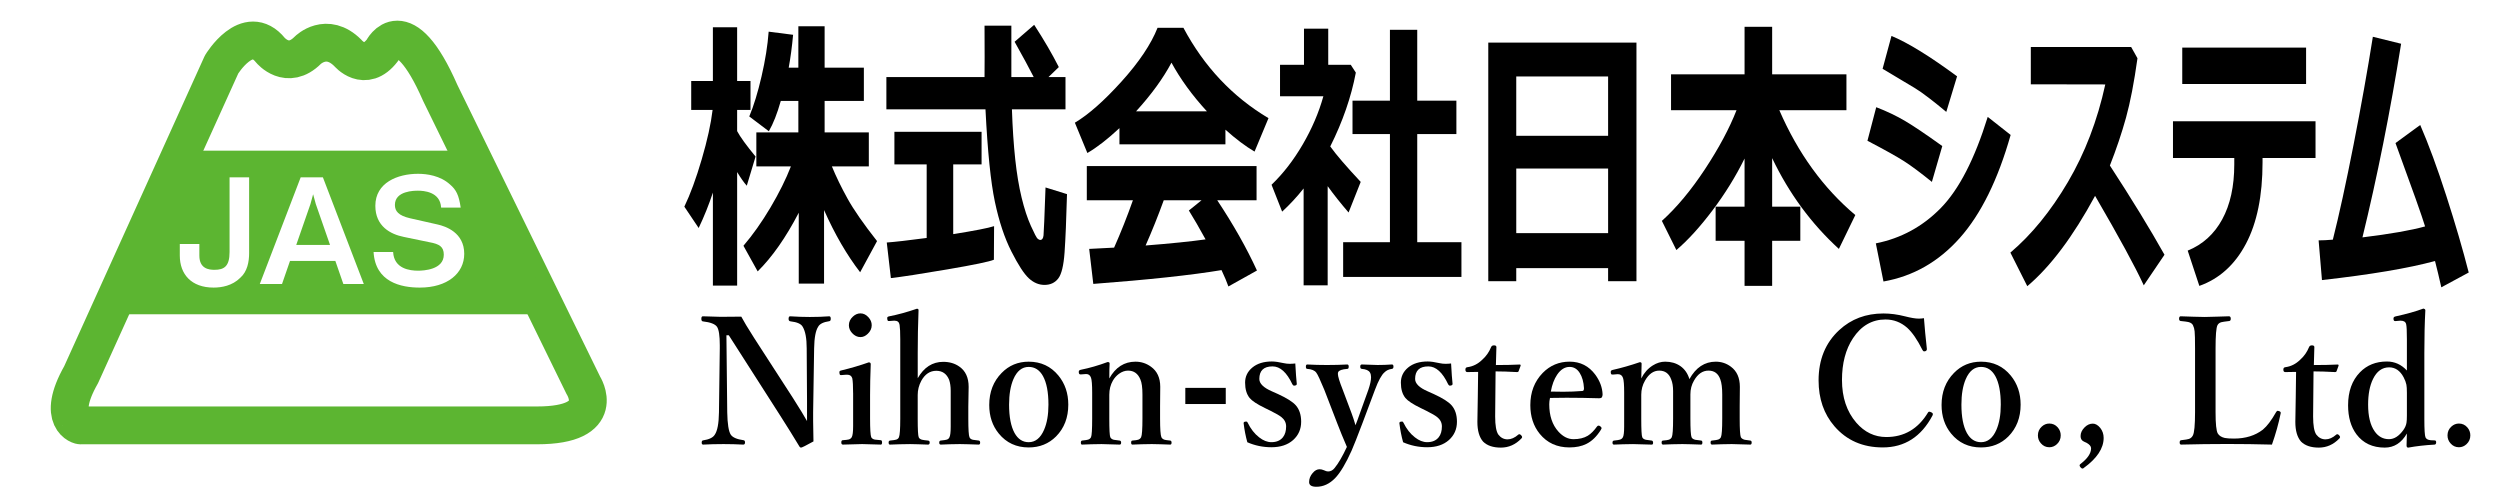
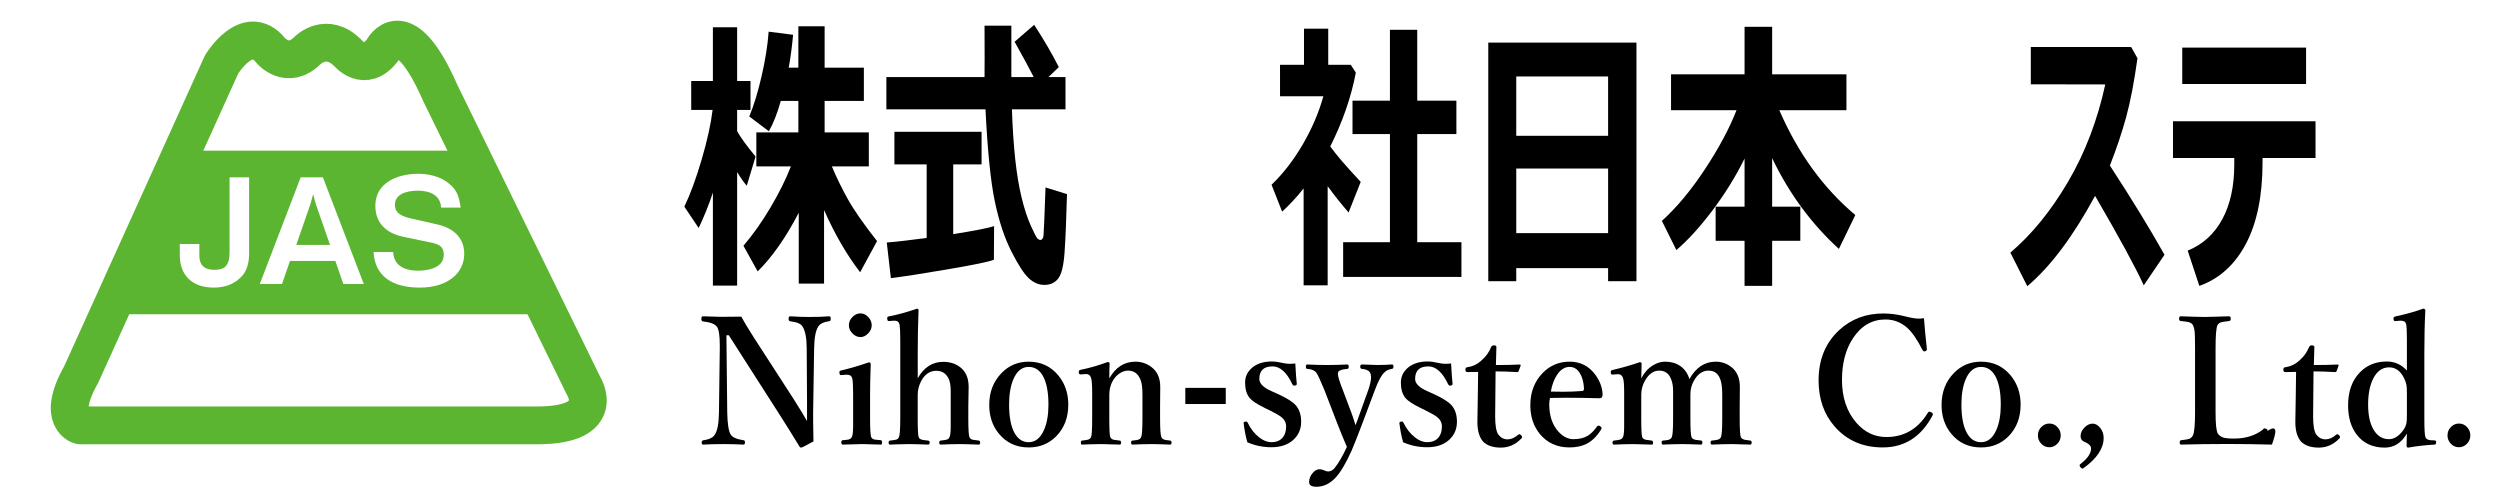
<svg xmlns="http://www.w3.org/2000/svg" version="1.1" x="0px" y="0px" viewBox="0 0 255.7 50.2">
  <g>
    <path d="M72.915,19.696c-0.41,1.242-0.895,2.45-1.455,3.624l-1.465-2.183c0.612-1.271,1.205-2.884,1.777-4.839   c0.573-1.955,0.944-3.64,1.113-5.057h-2.188V8.287h2.217v-5.5h2.48v5.5h1.367v2.954h-1.367v2.168   c0.299,0.572,0.928,1.44,1.885,2.604l-0.898,2.983c-0.287-0.32-0.615-0.786-0.986-1.397v11.613h-2.48V19.696z M81.694,21.762   c-1.315,2.532-2.715,4.531-4.199,5.996l-1.455-2.62c0.963-1.125,1.885-2.43,2.764-3.914s1.576-2.886,2.09-4.206h-3.535v-3.478   h4.297v-3.216h-1.797c-0.365,1.291-0.771,2.324-1.221,3.1l-2.002-1.513c0.456-1.086,0.874-2.452,1.255-4.096   c0.381-1.645,0.624-3.17,0.728-4.577l2.5,0.32c-0.111,1.213-0.26,2.333-0.449,3.362h0.986V2.685h2.686v4.235h4.014v3.405h-4.014   v3.216h4.521v3.478h-3.779c0.436,1.057,0.97,2.156,1.602,3.296c0.631,1.14,1.637,2.588,3.018,4.344l-1.729,3.187   c-1.361-1.766-2.591-3.885-3.691-6.359v7.523h-2.588V21.762z" />
    <path d="M108.979,11.183h-5.479c0.065,1.911,0.177,3.609,0.337,5.093s0.377,2.796,0.654,3.936c0.277,1.14,0.592,2.103,0.947,2.889   c0.355,0.786,0.584,1.223,0.688,1.31c0.104,0.087,0.192,0.131,0.264,0.131c0.195,0,0.309-0.155,0.342-0.466   c0.032-0.311,0.101-1.945,0.205-4.904l2.197,0.684c-0.072,2.62-0.155,4.604-0.249,5.952c-0.095,1.349-0.311,2.241-0.649,2.678   c-0.339,0.437-0.808,0.654-1.406,0.654c-0.58,0-1.113-0.226-1.602-0.677s-1.083-1.365-1.782-2.743   c-0.7-1.377-1.263-3.07-1.689-5.078c-0.426-2.008-0.747-5.161-0.962-9.459H90.659V7.88h10.039c0.006-0.495,0.01-1.184,0.01-2.066   l-0.01-3.187h2.744V7.88h2.285c-0.443-0.874-1.094-2.076-1.953-3.609l2.002-1.732c1.002,1.542,1.842,2.983,2.52,4.322l-1.055,1.019   h1.738V11.183z M101.675,23.13l-0.02,3.435c-0.449,0.193-2.038,0.523-4.766,0.989s-4.652,0.762-5.771,0.888l-0.42-3.638   c0.814-0.058,2.174-0.213,4.082-0.466v-7.523h-3.301v-3.332h8.916v3.332h-2.9v7.131C99.696,23.596,101.089,23.324,101.675,23.13z" />
-     <path d="M125.337,14.763h-10.84v-1.659c-1.205,1.125-2.298,1.974-3.281,2.546l-1.279-3.1c1.4-0.834,2.993-2.241,4.78-4.22   c1.787-1.979,3.013-3.808,3.677-5.486h2.646c2.116,3.968,5.016,7.048,8.701,9.241l-1.425,3.419   c-0.925-0.543-1.917-1.29-2.979-2.241V14.763z M124.937,27.626c-3.092,0.515-7.464,0.985-13.115,1.412l-0.42-3.58l2.549-0.131   c0.69-1.552,1.332-3.167,1.924-4.846h-4.717v-3.493h17.363v3.493h-4.023c1.66,2.503,3.014,4.899,4.063,7.188l-2.92,1.63   C125.49,28.864,125.255,28.306,124.937,27.626z M116.196,11.387h7.246c-1.498-1.63-2.705-3.289-3.623-4.977   C118.954,8.03,117.746,9.689,116.196,11.387z M117.173,25.109c2.572-0.203,4.616-0.412,6.133-0.625   c-0.638-1.164-1.208-2.148-1.709-2.954l1.299-1.048h-3.867C118.456,22.063,117.837,23.606,117.173,25.109z" />
    <path d="M135.795,29.184h-2.461v-9.91c-0.684,0.864-1.416,1.654-2.197,2.372l-1.084-2.75c1.185-1.135,2.248-2.508,3.188-4.118   s1.646-3.254,2.114-4.933h-4.434V6.628h2.451V2.932h2.48v3.696h2.305l0.518,0.8c-0.476,2.503-1.348,5.021-2.617,7.552   c0.605,0.844,1.644,2.052,3.115,3.624l-1.24,3.129c-0.788-0.912-1.501-1.81-2.139-2.692V29.184z M149.477,28.326h-12.1v-3.551   h4.785v-11.06h-3.828v-3.419h3.828V3.048h2.793v7.247h4.004v3.419h-4.004v11.06h4.521V28.326z" />
    <path d="M164.477,27.423h-9.395v1.339h-2.861V4.358h15.156v24.404h-2.9V27.423z M164.477,13.89V7.821h-9.395v6.068H164.477z    M155.083,23.843h9.395v-6.606h-9.395V23.843z" />
    <path d="M178.432,16.218c-0.898,1.824-1.989,3.587-3.271,5.29s-2.517,3.058-3.701,4.067l-1.484-2.983   c1.517-1.368,2.986-3.131,4.409-5.29s2.498-4.169,3.228-6.032h-6.699V7.603h7.52v-4.86h2.822v4.86h7.598v3.667h-6.865   c1.907,4.395,4.499,7.97,7.773,10.725l-1.68,3.463c-2.819-2.571-5.095-5.666-6.826-9.284v4.962h2.881v3.492h-2.881v4.613h-2.822   v-4.613h-2.959v-3.492h2.959V16.218z" />
-     <path d="M198.657,14.938l-1.064,3.667c-1.159-0.941-2.111-1.649-2.856-2.125c-0.745-0.475-1.99-1.169-3.735-2.081l0.898-3.434   c1.087,0.417,2.077,0.89,2.969,1.419S197.023,13.764,198.657,14.938z M205.649,13.802c-1.302,4.589-3.035,8.101-5.2,10.536   c-2.165,2.435-4.768,3.919-7.808,4.454l-0.781-3.9c2.578-0.514,4.797-1.722,6.655-3.624s3.455-5.006,4.79-9.313L205.649,13.802z    M200.17,7.807l-1.104,3.638c-0.566-0.475-1.152-0.946-1.758-1.412c-0.605-0.465-1.097-0.81-1.475-1.033l-3.281-1.964l0.908-3.361   C195.128,4.363,197.365,5.741,200.17,7.807z" />
    <path d="M221.384,26.055l-2.119,3.129c-0.859-1.872-2.52-4.923-4.98-9.153c-2.253,4.162-4.563,7.242-6.934,9.24l-1.729-3.434   c2.175-1.844,4.134-4.247,5.879-7.211s3.021-6.294,3.828-9.99l-7.617-0.014V4.809h10.264l0.645,1.15   c-0.345,2.474-0.735,4.499-1.172,6.075c-0.437,1.577-0.986,3.209-1.65,4.897C218.018,20.336,219.88,23.377,221.384,26.055z" />
    <path d="M236.833,16.16h-5.42v0.451c0,3.405-0.566,6.18-1.699,8.324c-1.133,2.144-2.722,3.58-4.766,4.307l-1.191-3.608   c1.53-0.621,2.707-1.686,3.53-3.194c0.823-1.508,1.235-3.383,1.235-5.625V16.16h-6.27v-3.754h14.58V16.16z M235.867,8.593h-12.666   V4.867h12.666V8.593z" />
-     <path d="M249.053,26.696c-2.708,0.737-6.563,1.387-11.563,1.95l-0.342-4.061c0.403,0,0.889-0.024,1.455-0.073   c0.638-2.522,1.345-5.758,2.119-9.706c0.774-3.949,1.433-7.63,1.973-11.045l2.891,0.713c-1.12,6.995-2.438,13.597-3.955,19.805   c2.845-0.349,4.98-0.723,6.406-1.121c-0.286-0.96-1.296-3.803-3.027-8.527l2.529-1.848c0.853,1.96,1.743,4.378,2.671,7.254   s1.691,5.489,2.29,7.836l-2.803,1.513C249.483,28.427,249.268,27.53,249.053,26.696z" />
  </g>
  <g>
    <path d="M74.543,34.293h-0.245l0.084,7.884c0.022,1.189,0.144,1.951,0.364,2.285c0.192,0.281,0.626,0.469,1.303,0.563   c0.102,0.012,0.152,0.088,0.152,0.229c0,0.146-0.06,0.22-0.178,0.22c-0.66-0.035-1.333-0.053-2.021-0.053   c-0.756,0-1.449,0.018-2.081,0.053c-0.101,0-0.152-0.067-0.152-0.202c0-0.141,0.045-0.217,0.135-0.229   c0.626-0.094,1.026-0.287,1.201-0.58c0.271-0.387,0.414-1.148,0.431-2.285l0.084-6.548c0-0.146,0-0.255,0-0.325   c0-0.967-0.093-1.591-0.279-1.872c-0.192-0.287-0.677-0.475-1.455-0.563c-0.102-0.012-0.152-0.1-0.152-0.264   c0-0.17,0.051-0.255,0.152-0.255c0.141,0.006,0.353,0.012,0.634,0.018c0.564,0.023,0.958,0.035,1.184,0.035   c0.846,0,1.551-0.006,2.115-0.018c0.214,0.416,0.66,1.154,1.336,2.215l3.967,6.135c0.688,1.084,1.162,1.86,1.421,2.329v-2.057   l-0.034-5.379c0-1.025-0.138-1.764-0.415-2.215c-0.158-0.287-0.566-0.469-1.226-0.545c-0.141-0.012-0.211-0.094-0.211-0.246   c0-0.182,0.05-0.272,0.152-0.272c0.728,0.047,1.398,0.07,2.013,0.07c0.716,0,1.381-0.023,1.996-0.07   c0.102,0,0.152,0.085,0.152,0.255c0,0.152-0.051,0.234-0.152,0.246c-0.598,0.088-0.976,0.275-1.133,0.563   c-0.259,0.393-0.397,1.131-0.415,2.215l-0.102,6.53c0,0.422,0,0.724,0,0.905c0,0.545,0.011,1.239,0.034,2.083   c-0.761,0.422-1.185,0.633-1.269,0.633c-0.062,0-0.113-0.029-0.152-0.088c-0.614-1.02-1.269-2.071-1.962-3.155L74.543,34.293z" />
    <path d="M87.256,40.217c0-0.732-0.028-1.239-0.084-1.521c-0.073-0.246-0.242-0.369-0.507-0.369c-0.057,0-0.102,0-0.135,0   l-0.448,0.035c-0.045,0-0.079,0-0.102,0c-0.068,0-0.107-0.067-0.119-0.202c-0.005-0.053-0.008-0.088-0.008-0.105   c0-0.088,0.065-0.144,0.194-0.167c0.958-0.229,1.895-0.504,2.808-0.826c0.136,0,0.203,0.062,0.203,0.185   c-0.045,1.172-0.067,2.235-0.067,3.19v2.355c0,1.09,0.039,1.731,0.118,1.925c0.068,0.129,0.192,0.211,0.372,0.246   c0.084,0.018,0.291,0.038,0.618,0.062c0.079,0.012,0.118,0.088,0.118,0.229c0,0.146-0.04,0.22-0.118,0.22   c-0.141-0.006-0.355-0.012-0.643-0.018c-0.592-0.023-1.018-0.035-1.277-0.035c-0.074,0-0.728,0.018-1.962,0.053   c-0.113,0-0.169-0.073-0.169-0.22c0-0.152,0.051-0.229,0.152-0.229c0.316-0.023,0.524-0.05,0.626-0.079   c0.135-0.047,0.231-0.123,0.288-0.229c0.096-0.164,0.144-0.545,0.144-1.143v-0.782V40.217z M88.009,32.052   c0.31,0,0.586,0.138,0.829,0.413c0.214,0.24,0.321,0.507,0.321,0.8c0,0.328-0.135,0.621-0.406,0.879   c-0.231,0.223-0.479,0.334-0.745,0.334c-0.321,0-0.609-0.141-0.863-0.422c-0.214-0.24-0.321-0.504-0.321-0.791   c0-0.34,0.138-0.636,0.415-0.888C87.471,32.161,87.728,32.052,88.009,32.052z" />
    <path d="M93.863,38.688c0.637-1.119,1.508-1.679,2.613-1.679c0.637,0,1.185,0.161,1.641,0.483c0.637,0.439,0.956,1.131,0.956,2.074   l-0.034,2.039v1.222c0,1.09,0.04,1.72,0.119,1.89c0.051,0.135,0.169,0.223,0.355,0.264c0.068,0.018,0.268,0.044,0.601,0.079   c0.09,0.018,0.135,0.088,0.135,0.211c0,0.135-0.051,0.202-0.152,0.202c-0.022,0-0.375-0.012-1.057-0.035   c-0.361-0.012-0.651-0.018-0.871-0.018c-0.259,0-0.604,0.006-1.032,0.018c-0.513,0.023-0.815,0.035-0.905,0.035   c-0.113,0-0.169-0.067-0.169-0.202c0-0.129,0.051-0.199,0.152-0.211c0.338-0.035,0.547-0.067,0.626-0.097   c0.13-0.041,0.22-0.123,0.271-0.246c0.084-0.164,0.126-0.521,0.126-1.072v-0.817v-2.452v-0.404c0-0.434-0.053-0.809-0.161-1.125   c-0.253-0.615-0.69-0.923-1.311-0.923c-0.648,0-1.162,0.343-1.539,1.028c-0.243,0.457-0.364,0.938-0.364,1.441v2.435   c0,1.096,0.034,1.726,0.102,1.89c0.051,0.123,0.161,0.208,0.33,0.255c0.113,0.029,0.321,0.059,0.626,0.088   c0.113,0.012,0.169,0.076,0.169,0.193c0,0.146-0.056,0.22-0.169,0.22c-0.04,0-0.375-0.012-1.006-0.035   c-0.338-0.012-0.615-0.018-0.829-0.018c-0.259,0-0.62,0.006-1.083,0.018c-0.564,0.023-0.891,0.035-0.981,0.035   c-0.09,0-0.135-0.073-0.135-0.22c0-0.111,0.045-0.176,0.135-0.193c0.35-0.035,0.564-0.067,0.643-0.097   c0.135-0.041,0.229-0.123,0.279-0.246c0.09-0.205,0.135-0.835,0.135-1.89v-8.139c0-0.686-0.023-1.172-0.068-1.459   s-0.217-0.431-0.516-0.431h-0.059l-0.482,0.035c-0.04,0-0.065,0-0.076,0c-0.073,0-0.116-0.073-0.127-0.22   c-0.006-0.053-0.008-0.085-0.008-0.097c0-0.076,0.059-0.129,0.178-0.158c0.885-0.17,1.838-0.431,2.859-0.782   c0.112,0,0.169,0.047,0.169,0.141c-0.057,1.477-0.084,2.941-0.084,4.395V38.688z" />
    <path d="M105.214,36.992c1.252,0,2.267,0.475,3.045,1.424c0.671,0.82,1.006,1.811,1.006,2.971c0,1.324-0.417,2.408-1.251,3.252   c-0.75,0.75-1.684,1.125-2.8,1.125c-1.263,0-2.281-0.472-3.054-1.415c-0.654-0.797-0.981-1.772-0.981-2.927   c0-1.324,0.423-2.417,1.269-3.278C103.198,37.375,104.12,36.992,105.214,36.992z M105.214,37.528c-0.683,0-1.204,0.419-1.565,1.257   c-0.293,0.686-0.44,1.553-0.44,2.602c0,1.254,0.187,2.221,0.559,2.9c0.35,0.627,0.832,0.94,1.446,0.94   c0.682,0,1.207-0.422,1.573-1.266c0.299-0.686,0.448-1.544,0.448-2.575c0-1.271-0.186-2.244-0.558-2.918   C106.328,37.841,105.84,37.528,105.214,37.528z" />
    <path d="M113.46,38.706c0.637-1.143,1.531-1.714,2.681-1.714c0.575,0,1.1,0.17,1.573,0.51c0.637,0.451,0.956,1.14,0.956,2.065   l-0.017,2.004v1.239c0,1.066,0.045,1.702,0.135,1.907c0.062,0.129,0.175,0.217,0.338,0.264c0.084,0.023,0.273,0.05,0.567,0.079   c0.09,0.018,0.135,0.088,0.135,0.211c0,0.135-0.045,0.202-0.135,0.202c-0.006,0-0.35-0.012-1.032-0.035   c-0.35-0.012-0.634-0.018-0.854-0.018c-0.249,0-0.595,0.006-1.041,0.018c-0.524,0.023-0.837,0.035-0.939,0.035   c-0.09,0-0.135-0.067-0.135-0.202c0-0.141,0.045-0.211,0.135-0.211c0.299-0.023,0.496-0.053,0.592-0.088   c0.135-0.047,0.234-0.132,0.296-0.255c0.09-0.193,0.135-0.829,0.135-1.907v-2.452c0-0.715-0.07-1.23-0.211-1.547   c-0.248-0.604-0.668-0.905-1.26-0.905c-0.321,0-0.634,0.111-0.939,0.334c-0.253,0.188-0.459,0.419-0.617,0.694   c-0.243,0.422-0.364,0.902-0.364,1.441v2.435c0,1.119,0.034,1.755,0.102,1.907c0.067,0.135,0.189,0.223,0.364,0.264   c0.067,0.018,0.265,0.044,0.592,0.079c0.102,0.012,0.152,0.082,0.152,0.211c0,0.135-0.051,0.202-0.152,0.202   c-0.141-0.006-0.35-0.012-0.626-0.018c-0.569-0.023-0.978-0.035-1.226-0.035c-0.26,0-0.609,0.006-1.049,0.018   c-0.536,0.023-0.852,0.035-0.948,0.035c-0.079,0-0.118-0.067-0.118-0.202c0-0.123,0.04-0.193,0.118-0.211   c0.344-0.035,0.553-0.067,0.626-0.097c0.135-0.041,0.234-0.123,0.296-0.246c0.079-0.17,0.118-0.806,0.118-1.907v-2.663   c0-0.791-0.04-1.295-0.118-1.512c-0.09-0.252-0.249-0.378-0.474-0.378c-0.028,0-0.051,0-0.068,0l-0.465,0.035   c-0.04,0-0.067,0-0.084,0c-0.096,0-0.149-0.067-0.161-0.202c0-0.029,0-0.056,0-0.079c0-0.1,0.07-0.164,0.211-0.193   c0.879-0.176,1.793-0.439,2.74-0.791c0.136,0,0.203,0.05,0.203,0.149C113.472,37.51,113.46,38.02,113.46,38.706z" />
    <path d="M125.37,39.672v1.652h-4.136v-1.652H125.37z" />
    <path d="M132.483,37.176c0.051,0.949,0.102,1.646,0.152,2.092c0,0.094-0.064,0.149-0.194,0.167   c-0.028,0.006-0.054,0.009-0.076,0.009c-0.067,0-0.127-0.044-0.178-0.132c-0.575-1.225-1.252-1.837-2.03-1.837   c-0.902,0-1.353,0.428-1.353,1.283c0,0.475,0.434,0.899,1.302,1.274l0.609,0.272c0.908,0.416,1.517,0.803,1.827,1.16   c0.36,0.416,0.541,0.973,0.541,1.67c0,0.756-0.273,1.38-0.82,1.872c-0.553,0.492-1.294,0.738-2.225,0.738   c-0.862,0-1.683-0.17-2.461-0.51c-0.169-0.604-0.296-1.254-0.38-1.951c0-0.094,0.056-0.146,0.169-0.158   c0.056-0.006,0.096-0.009,0.119-0.009c0.051,0,0.093,0.038,0.127,0.114c0.31,0.639,0.702,1.14,1.175,1.503   c0.417,0.328,0.835,0.492,1.252,0.492c0.524,0,0.919-0.17,1.185-0.51c0.214-0.275,0.321-0.642,0.321-1.099   c0-0.375-0.158-0.691-0.474-0.949c-0.192-0.158-0.564-0.375-1.117-0.65l-0.592-0.29c-0.784-0.381-1.3-0.721-1.548-1.02   c-0.31-0.381-0.465-0.905-0.465-1.573c0-0.615,0.245-1.128,0.736-1.538c0.501-0.416,1.169-0.624,2.004-0.624   c0.31,0,0.725,0.059,1.243,0.176c0.187,0.041,0.378,0.062,0.575,0.062C132.077,37.211,132.269,37.2,132.483,37.176z" />
    <path d="M137.76,45.71c-0.395-0.92-0.725-1.726-0.989-2.417l-1.319-3.419c-0.412-1.002-0.688-1.591-0.829-1.767   c-0.169-0.223-0.477-0.349-0.922-0.378c-0.09,0-0.136-0.076-0.136-0.229c0-0.146,0.046-0.22,0.136-0.22   c0.648,0.035,1.319,0.053,2.013,0.053c0.739,0,1.433-0.018,2.081-0.053c0.102,0,0.152,0.073,0.152,0.22   c0,0.152-0.045,0.229-0.136,0.229c-0.541,0.041-0.854,0.149-0.938,0.325c-0.022,0.047-0.034,0.111-0.034,0.193   c0,0.246,0.167,0.788,0.499,1.626l0.905,2.408c0.141,0.375,0.273,0.779,0.397,1.213c0.057-0.129,0.127-0.313,0.212-0.554   c0.106-0.305,0.191-0.542,0.254-0.712l0.854-2.373c0.181-0.533,0.271-0.958,0.271-1.274c0-0.193-0.037-0.352-0.11-0.475   c-0.124-0.217-0.406-0.343-0.846-0.378c-0.102-0.012-0.152-0.088-0.152-0.229c0-0.146,0.057-0.22,0.169-0.22   c0.919,0.035,1.452,0.053,1.599,0.053c0.508,0,1.001-0.018,1.48-0.053c0.102,0,0.152,0.073,0.152,0.22   c0,0.141-0.051,0.217-0.152,0.229c-0.321,0.041-0.578,0.161-0.77,0.36c-0.299,0.258-0.621,0.847-0.965,1.767l-1.269,3.384   c-0.541,1.43-0.916,2.379-1.125,2.848c-0.586,1.313-1.145,2.247-1.675,2.804c-0.575,0.598-1.218,0.896-1.929,0.896   c-0.496,0-0.744-0.161-0.744-0.483c0-0.334,0.121-0.642,0.364-0.923c0.214-0.258,0.451-0.387,0.71-0.387   c0.136,0,0.285,0.035,0.448,0.105c0.164,0.082,0.302,0.123,0.415,0.123c0.265,0,0.49-0.12,0.677-0.36   C136.898,47.383,137.315,46.666,137.76,45.71z" />
    <path d="M148.417,37.176c0.051,0.949,0.102,1.646,0.152,2.092c0,0.094-0.064,0.149-0.194,0.167   c-0.028,0.006-0.054,0.009-0.076,0.009c-0.067,0-0.127-0.044-0.178-0.132c-0.575-1.225-1.252-1.837-2.03-1.837   c-0.902,0-1.353,0.428-1.353,1.283c0,0.475,0.434,0.899,1.302,1.274l0.609,0.272c0.908,0.416,1.517,0.803,1.827,1.16   c0.36,0.416,0.541,0.973,0.541,1.67c0,0.756-0.273,1.38-0.82,1.872c-0.553,0.492-1.294,0.738-2.225,0.738   c-0.862,0-1.684-0.17-2.461-0.51c-0.17-0.604-0.297-1.254-0.381-1.951c0-0.094,0.057-0.146,0.169-0.158   c0.057-0.006,0.096-0.009,0.118-0.009c0.051,0,0.094,0.038,0.127,0.114c0.311,0.639,0.702,1.14,1.176,1.503   c0.417,0.328,0.835,0.492,1.252,0.492c0.524,0,0.919-0.17,1.185-0.51c0.214-0.275,0.321-0.642,0.321-1.099   c0-0.375-0.158-0.691-0.474-0.949c-0.192-0.158-0.564-0.375-1.117-0.65l-0.592-0.29c-0.784-0.381-1.3-0.721-1.548-1.02   c-0.31-0.381-0.465-0.905-0.465-1.573c0-0.615,0.245-1.128,0.735-1.538c0.502-0.416,1.17-0.624,2.005-0.624   c0.31,0,0.725,0.059,1.243,0.176c0.187,0.041,0.378,0.062,0.575,0.062C148.011,37.211,148.204,37.2,148.417,37.176z" />
    <path d="M151.183,38.038l-1.108,0.018c-0.129,0-0.194-0.085-0.194-0.255c0-0.152,0.07-0.234,0.212-0.246   c0.569-0.076,1.077-0.334,1.522-0.773c0.389-0.346,0.688-0.773,0.896-1.283c0.045-0.117,0.144-0.176,0.296-0.176   c0.163,0,0.245,0.059,0.245,0.176c-0.033,1.166-0.051,1.778-0.051,1.837c0.908,0,1.726-0.018,2.453-0.053   c0.051,0,0.076,0.026,0.076,0.079c0,0.018,0,0.032,0,0.044l-0.194,0.527c-0.018,0.082-0.073,0.123-0.17,0.123   c-0.856-0.047-1.59-0.07-2.198-0.07l-0.043,4.605c0,0.932,0.11,1.553,0.33,1.863c0.248,0.322,0.562,0.483,0.938,0.483   c0.367,0,0.733-0.161,1.1-0.483c0.034-0.029,0.068-0.044,0.102-0.044c0.057,0,0.116,0.032,0.178,0.097   c0.073,0.076,0.11,0.141,0.11,0.193c0,0.047-0.025,0.097-0.076,0.149c-0.598,0.621-1.297,0.932-2.098,0.932   s-1.407-0.205-1.818-0.615c-0.39-0.445-0.584-1.116-0.584-2.013c0-0.504,0.014-1.351,0.042-2.54L151.183,38.038z" />
    <path d="M158.534,40.701c-0.051,0.223-0.076,0.439-0.076,0.65c0,1.172,0.313,2.104,0.938,2.795c0.469,0.516,0.981,0.773,1.54,0.773   c0.586,0,1.074-0.117,1.463-0.352c0.321-0.199,0.638-0.516,0.947-0.949c0.039-0.059,0.096-0.088,0.169-0.088   c0.034,0,0.088,0.023,0.161,0.07c0.09,0.076,0.136,0.138,0.136,0.185c0,0.029-0.028,0.094-0.085,0.193   c-0.423,0.674-0.913,1.148-1.472,1.424c-0.479,0.24-1.058,0.36-1.734,0.36c-1.269,0-2.28-0.463-3.036-1.389   c-0.643-0.791-0.964-1.77-0.964-2.936c0-1.324,0.423-2.423,1.269-3.296c0.755-0.768,1.672-1.151,2.749-1.151   c1.094,0,1.971,0.445,2.63,1.336c0.468,0.639,0.717,1.31,0.744,2.013c0,0.117-0.027,0.22-0.084,0.308   c-0.051,0.059-0.139,0.088-0.263,0.088c-1.155-0.035-2.267-0.053-3.332-0.053C159.63,40.683,159.064,40.689,158.534,40.701z    M158.619,40.05c0.574,0.012,1,0.018,1.276,0.018c0.62,0,1.274-0.026,1.963-0.079c0.102-0.012,0.152-0.105,0.152-0.281   c-0.034-0.633-0.178-1.151-0.432-1.556c-0.26-0.416-0.606-0.624-1.04-0.624c-0.491,0-0.917,0.267-1.277,0.8   C158.957,38.779,158.742,39.353,158.619,40.05z" />
    <path d="M172.793,38.776c0.66-1.189,1.56-1.784,2.698-1.784c0.569,0,1.083,0.17,1.54,0.51c0.614,0.451,0.922,1.14,0.922,2.065   l-0.018,2.004v1.239c0,1.09,0.04,1.726,0.119,1.907c0.067,0.123,0.199,0.211,0.397,0.264c0.078,0.018,0.271,0.044,0.575,0.079   c0.09,0.018,0.135,0.082,0.135,0.193c0,0.146-0.045,0.22-0.135,0.22l-1.903-0.053c-0.248,0-0.598,0.006-1.049,0.018   c-0.53,0.018-0.852,0.029-0.965,0.035c-0.101,0-0.151-0.073-0.151-0.22c0-0.129,0.051-0.193,0.151-0.193   c0.333-0.035,0.536-0.067,0.609-0.097c0.136-0.041,0.234-0.123,0.296-0.246c0.091-0.193,0.136-0.829,0.136-1.907v-2.452   c0-0.691-0.065-1.207-0.194-1.547c-0.209-0.604-0.612-0.905-1.21-0.905c-0.604,0-1.1,0.343-1.488,1.028   c-0.243,0.41-0.364,0.879-0.364,1.406v2.47c0,1.09,0.04,1.726,0.118,1.907c0.057,0.129,0.184,0.217,0.381,0.264   c0.091,0.018,0.293,0.044,0.609,0.079c0.079,0.012,0.118,0.082,0.118,0.211c0,0.135-0.045,0.202-0.135,0.202   c-0.034,0-0.387-0.012-1.058-0.035c-0.355-0.012-0.638-0.018-0.846-0.018c-0.26,0-0.609,0.006-1.049,0.018   c-0.542,0.023-0.852,0.035-0.931,0.035c-0.102,0-0.152-0.073-0.152-0.22c0-0.129,0.051-0.193,0.152-0.193   c0.299-0.023,0.496-0.053,0.592-0.088c0.136-0.047,0.234-0.132,0.296-0.255c0.091-0.193,0.136-0.829,0.136-1.907v-2.452v-0.36   c0-0.475-0.064-0.87-0.194-1.187c-0.22-0.604-0.629-0.905-1.227-0.905c-0.581,0-1.065,0.343-1.455,1.028   c-0.254,0.439-0.381,0.92-0.381,1.441v2.435c0,1.119,0.034,1.755,0.102,1.907c0.057,0.135,0.184,0.223,0.381,0.264   c0.057,0.012,0.254,0.038,0.592,0.079c0.091,0.018,0.136,0.094,0.136,0.229c0,0.123-0.045,0.185-0.136,0.185   c-1.269-0.035-1.908-0.053-1.92-0.053c-0.254,0-0.595,0.006-1.023,0.018c-0.519,0.023-0.826,0.035-0.922,0.035   c-0.102,0-0.152-0.067-0.152-0.202c0-0.129,0.051-0.199,0.152-0.211c0.333-0.035,0.536-0.067,0.609-0.097   c0.141-0.041,0.242-0.123,0.305-0.246c0.084-0.152,0.127-0.51,0.127-1.072V42.81v-2.663c0-0.779-0.04-1.277-0.119-1.494   c-0.09-0.252-0.254-0.378-0.49-0.378c-0.051,0-0.09,0-0.118,0l-0.415,0.035c-0.039,0-0.067,0-0.084,0   c-0.085,0-0.133-0.067-0.145-0.202c0-0.029,0-0.059,0-0.088c0-0.094,0.065-0.155,0.195-0.185c0.891-0.199,1.815-0.463,2.774-0.791   c0.123,0,0.186,0.05,0.186,0.149c-0.022,0.674-0.034,1.178-0.034,1.512c0.288-0.574,0.68-1.017,1.176-1.327   c0.412-0.258,0.835-0.387,1.27-0.387c0.597,0,1.113,0.149,1.548,0.448C172.309,37.75,172.619,38.196,172.793,38.776z" />
    <path d="M196.782,32.544c0.067,0.914,0.166,1.957,0.296,3.129c0,0.018,0,0.032,0,0.044c0,0.105-0.06,0.176-0.178,0.211   c-0.04,0.006-0.073,0.009-0.102,0.009c-0.067,0-0.127-0.053-0.178-0.158c-0.514-1.031-1.032-1.784-1.557-2.259   c-0.643-0.563-1.381-0.844-2.216-0.844c-1.37,0-2.479,0.639-3.324,1.916c-0.75,1.137-1.125,2.561-1.125,4.271   c0,1.781,0.488,3.237,1.464,4.368c0.851,0.979,1.874,1.468,3.07,1.468c1.832,0,3.253-0.835,4.263-2.505   c0.028-0.059,0.07-0.088,0.127-0.088c0.051,0,0.124,0.023,0.22,0.07c0.102,0.047,0.152,0.111,0.152,0.193   c0,0.035-0.012,0.076-0.034,0.123c-1.155,2.18-2.854,3.27-5.092,3.27c-2.047,0-3.693-0.721-4.939-2.162   c-1.083-1.254-1.624-2.818-1.624-4.693c0-2.133,0.705-3.85,2.114-5.15c1.224-1.131,2.729-1.696,4.518-1.696   c0.71,0,1.443,0.097,2.198,0.29c0.615,0.158,1.086,0.237,1.413,0.237C196.423,32.588,196.601,32.574,196.782,32.544z" />
    <path d="M202.618,36.992c1.252,0,2.267,0.475,3.045,1.424c0.671,0.82,1.007,1.811,1.007,2.971c0,1.324-0.418,2.408-1.252,3.252   c-0.75,0.75-1.684,1.125-2.8,1.125c-1.264,0-2.281-0.472-3.054-1.415c-0.654-0.797-0.98-1.772-0.98-2.927   c0-1.324,0.423-2.417,1.269-3.278C200.602,37.375,201.524,36.992,202.618,36.992z M202.618,37.528   c-0.683,0-1.204,0.419-1.564,1.257c-0.294,0.686-0.44,1.553-0.44,2.602c0,1.254,0.187,2.221,0.559,2.9   c0.35,0.627,0.832,0.94,1.446,0.94c0.683,0,1.207-0.422,1.573-1.266c0.299-0.686,0.448-1.544,0.448-2.575   c0-1.271-0.187-2.244-0.559-2.918C203.731,37.841,203.244,37.528,202.618,37.528z" />
    <path d="M209.604,43.32c0.344,0,0.632,0.132,0.862,0.396c0.203,0.234,0.305,0.507,0.305,0.817c0,0.357-0.13,0.656-0.389,0.896   c-0.226,0.211-0.485,0.316-0.778,0.316c-0.344,0-0.632-0.135-0.863-0.404c-0.202-0.229-0.304-0.498-0.304-0.809   c0-0.357,0.129-0.656,0.389-0.896C209.051,43.425,209.311,43.32,209.604,43.32z" />
    <path d="M215.161,44.788c0,1.072-0.683,2.101-2.047,3.085c-0.033,0.035-0.07,0.053-0.109,0.053c-0.068,0-0.136-0.041-0.203-0.123   c-0.068-0.082-0.102-0.149-0.102-0.202c0-0.047,0.028-0.094,0.084-0.141c0.728-0.551,1.092-1.087,1.092-1.608   c0-0.199-0.149-0.384-0.448-0.554c-0.237-0.1-0.387-0.179-0.448-0.237c-0.119-0.111-0.178-0.267-0.178-0.466   c0-0.316,0.138-0.612,0.414-0.888c0.254-0.252,0.533-0.378,0.838-0.378c0.265,0,0.519,0.146,0.761,0.439   C215.045,44.061,215.161,44.401,215.161,44.788z" />
-     <path d="M232.374,45.473c-1.54-0.041-3.065-0.062-4.576-0.062c-1.596,0-3.166,0.021-4.711,0.062c-0.102,0-0.152-0.073-0.152-0.22   c0-0.141,0.051-0.217,0.152-0.229c0.423-0.047,0.69-0.091,0.804-0.132c0.174-0.064,0.304-0.179,0.389-0.343   c0.152-0.264,0.229-1.061,0.229-2.391v-6.53c0-0.914-0.015-1.494-0.043-1.74c-0.022-0.229-0.078-0.437-0.169-0.624   c-0.079-0.158-0.233-0.267-0.465-0.325c-0.113-0.029-0.375-0.064-0.787-0.105c-0.112-0.012-0.169-0.088-0.169-0.229   c0-0.17,0.057-0.255,0.169-0.255c0.063,0,0.496,0.015,1.303,0.044c0.474,0.018,0.86,0.026,1.159,0.026   c0.321,0,0.767-0.012,1.336-0.035c0.604-0.018,0.981-0.029,1.134-0.035c0.124,0,0.186,0.085,0.186,0.255   c0,0.135-0.051,0.211-0.151,0.229c-0.451,0.053-0.725,0.094-0.821,0.123c-0.18,0.053-0.31,0.155-0.389,0.308   c-0.13,0.258-0.194,1.046-0.194,2.364v6.53c0,1.195,0.076,1.922,0.229,2.18c0.141,0.229,0.38,0.381,0.719,0.457   c0.203,0.041,0.516,0.062,0.938,0.062c1.179,0,2.163-0.305,2.952-0.914c0.429-0.357,0.88-0.955,1.354-1.793   c0.051-0.088,0.104-0.132,0.16-0.132c0.028,0,0.073,0.009,0.136,0.026c0.118,0.041,0.178,0.1,0.178,0.176   c0,0.018-0.003,0.041-0.009,0.07C233.058,43.311,232.762,44.372,232.374,45.473z" />
+     <path d="M232.374,45.473c-1.54-0.041-3.065-0.062-4.576-0.062c-1.596,0-3.166,0.021-4.711,0.062c-0.102,0-0.152-0.073-0.152-0.22   c0-0.141,0.051-0.217,0.152-0.229c0.423-0.047,0.69-0.091,0.804-0.132c0.174-0.064,0.304-0.179,0.389-0.343   c0.152-0.264,0.229-1.061,0.229-2.391v-6.53c0-0.914-0.015-1.494-0.043-1.74c-0.022-0.229-0.078-0.437-0.169-0.624   c-0.079-0.158-0.233-0.267-0.465-0.325c-0.113-0.029-0.375-0.064-0.787-0.105c-0.112-0.012-0.169-0.088-0.169-0.229   c0-0.17,0.057-0.255,0.169-0.255c0.063,0,0.496,0.015,1.303,0.044c0.474,0.018,0.86,0.026,1.159,0.026   c0.321,0,0.767-0.012,1.336-0.035c0.604-0.018,0.981-0.029,1.134-0.035c0.124,0,0.186,0.085,0.186,0.255   c0,0.135-0.051,0.211-0.151,0.229c-0.451,0.053-0.725,0.094-0.821,0.123c-0.18,0.053-0.31,0.155-0.389,0.308   c-0.13,0.258-0.194,1.046-0.194,2.364v6.53c0,1.195,0.076,1.922,0.229,2.18c0.141,0.229,0.38,0.381,0.719,0.457   c0.203,0.041,0.516,0.062,0.938,0.062c1.179,0,2.163-0.305,2.952-0.914c0.051-0.088,0.104-0.132,0.16-0.132c0.028,0,0.073,0.009,0.136,0.026c0.118,0.041,0.178,0.1,0.178,0.176   c0,0.018-0.003,0.041-0.009,0.07C233.058,43.311,232.762,44.372,232.374,45.473z" />
    <path d="M234.843,38.038l-1.108,0.018c-0.129,0-0.194-0.085-0.194-0.255c0-0.152,0.07-0.234,0.212-0.246   c0.569-0.076,1.077-0.334,1.522-0.773c0.389-0.346,0.688-0.773,0.896-1.283c0.045-0.117,0.144-0.176,0.296-0.176   c0.163,0,0.245,0.059,0.245,0.176c-0.033,1.166-0.051,1.778-0.051,1.837c0.908,0,1.726-0.018,2.453-0.053   c0.051,0,0.076,0.026,0.076,0.079c0,0.018,0,0.032,0,0.044l-0.194,0.527c-0.018,0.082-0.073,0.123-0.17,0.123   c-0.856-0.047-1.59-0.07-2.198-0.07l-0.043,4.605c0,0.932,0.11,1.553,0.33,1.863c0.248,0.322,0.562,0.483,0.938,0.483   c0.367,0,0.733-0.161,1.1-0.483c0.034-0.029,0.068-0.044,0.102-0.044c0.057,0,0.116,0.032,0.178,0.097   c0.073,0.076,0.11,0.141,0.11,0.193c0,0.047-0.025,0.097-0.076,0.149c-0.598,0.621-1.297,0.932-2.098,0.932   s-1.407-0.205-1.818-0.615c-0.39-0.445-0.584-1.116-0.584-2.013c0-0.504,0.014-1.351,0.042-2.54L234.843,38.038z" />
    <path d="M246.177,37.897v-3.19c0-0.838-0.025-1.354-0.076-1.547c-0.056-0.24-0.239-0.36-0.55-0.36h-0.067l-0.414,0.035   c-0.057,0-0.097,0-0.119,0c-0.084,0-0.132-0.067-0.144-0.202c0-0.029,0-0.053,0-0.07c0-0.105,0.07-0.173,0.212-0.202   c1.133-0.246,2.08-0.513,2.842-0.8c0.136,0.029,0.203,0.088,0.203,0.176c-0.067,1.236-0.102,2.695-0.102,4.377v6.75   c0,1.061,0.039,1.685,0.118,1.872c0.079,0.17,0.26,0.267,0.541,0.29l0.398,0.018c0.101,0,0.151,0.064,0.151,0.193   c0,0.141-0.051,0.22-0.151,0.237c-0.971,0.053-1.873,0.155-2.707,0.308c-0.113,0-0.169-0.073-0.169-0.22   c0.022-0.574,0.033-0.981,0.033-1.222c-0.553,0.961-1.308,1.441-2.267,1.441c-1.246,0-2.21-0.454-2.893-1.362   c-0.569-0.768-0.854-1.755-0.854-2.962c0-1.418,0.403-2.543,1.21-3.375c0.716-0.738,1.635-1.107,2.757-1.107   C244.925,36.974,245.608,37.282,246.177,37.897z M244.359,37.572c-0.71,0-1.26,0.398-1.649,1.195   c-0.333,0.68-0.499,1.553-0.499,2.619c0,1.189,0.223,2.101,0.668,2.733c0.373,0.533,0.86,0.8,1.464,0.8   c0.541,0,1.037-0.319,1.488-0.958c0.164-0.234,0.266-0.475,0.305-0.721c0.028-0.158,0.042-0.404,0.042-0.738v-2.32   c0-0.387-0.017-0.665-0.051-0.835c-0.045-0.229-0.138-0.478-0.278-0.747C245.487,37.915,244.991,37.572,244.359,37.572z" />
    <path d="M251.498,43.32c0.344,0,0.632,0.132,0.862,0.396c0.203,0.234,0.305,0.507,0.305,0.817c0,0.357-0.13,0.656-0.389,0.896   c-0.226,0.211-0.485,0.316-0.778,0.316c-0.344,0-0.632-0.135-0.863-0.404c-0.202-0.229-0.304-0.498-0.304-0.809   c0-0.357,0.129-0.656,0.389-0.896C250.945,43.425,251.205,43.32,251.498,43.32z" />
  </g>
  <g>
    <path fill="none" stroke="#5CB531" stroke-width="3.868" stroke-linecap="round" stroke-linejoin="round" d="M8.297,38.323  L22.663,6.594c0,0,2.636-4.364,5-1.455c0,0,1.728,2.091,3.818,0c0,0,1.909-1.909,4.091,0.272c0,0,1.728,2.092,3.546-0.272  c0,0,2.092-4.363,5.91,4.364l14.637,29.912c0,0,2.637,4.092-4.727,4.092H8.297C8.297,43.596,5.661,42.96,8.297,38.323z" />
    <path fill="#5CB531" d="M32.027,19.868l-0.273,1l-1.454,4.182h3.455l-1.455-4.182L32.027,19.868z M48.21,15.413H16.844  l-6.455,16.729h46.276L48.21,15.413z M25.481,25.869c0,0.908-0.182,1.908-0.909,2.545c-0.818,0.818-1.909,1.001-2.728,1.001  c-2.272,0-3.454-1.365-3.454-3.273v-1.183h2v1.183c0,1.362,1,1.455,1.545,1.455c1,0,1.545-0.364,1.545-1.819V18.14h2V25.869z   M35.118,29.049l-0.819-2.362h-4.637l-0.818,2.362h-2.273l4.182-10.909h2.274l4.182,10.909H35.118z M42.937,29.415  c-1.91,0-4.546-0.547-4.728-3.638h2c0.091,1.727,1.728,1.909,2.546,1.909c0.545,0,2.636-0.09,2.636-1.637  c0-0.816-0.454-1.091-1.455-1.272L41.3,24.231c-1.364-0.272-2.91-1.09-2.91-3.182c0-2.364,2.273-3.273,4.365-3.273  c0.909,0,2.272,0.183,3.272,1.092c0.637,0.545,0.909,1.091,1.091,2.363h-2c-0.091-1.637-1.818-1.727-2.363-1.727  c-0.364,0-2.364,0-2.364,1.455c0,0.636,0.364,1.091,1.545,1.364l2.818,0.637c0.818,0.182,2.728,0.817,2.728,3  C47.482,27.959,45.755,29.415,42.937,29.415z" />
  </g>
</svg>